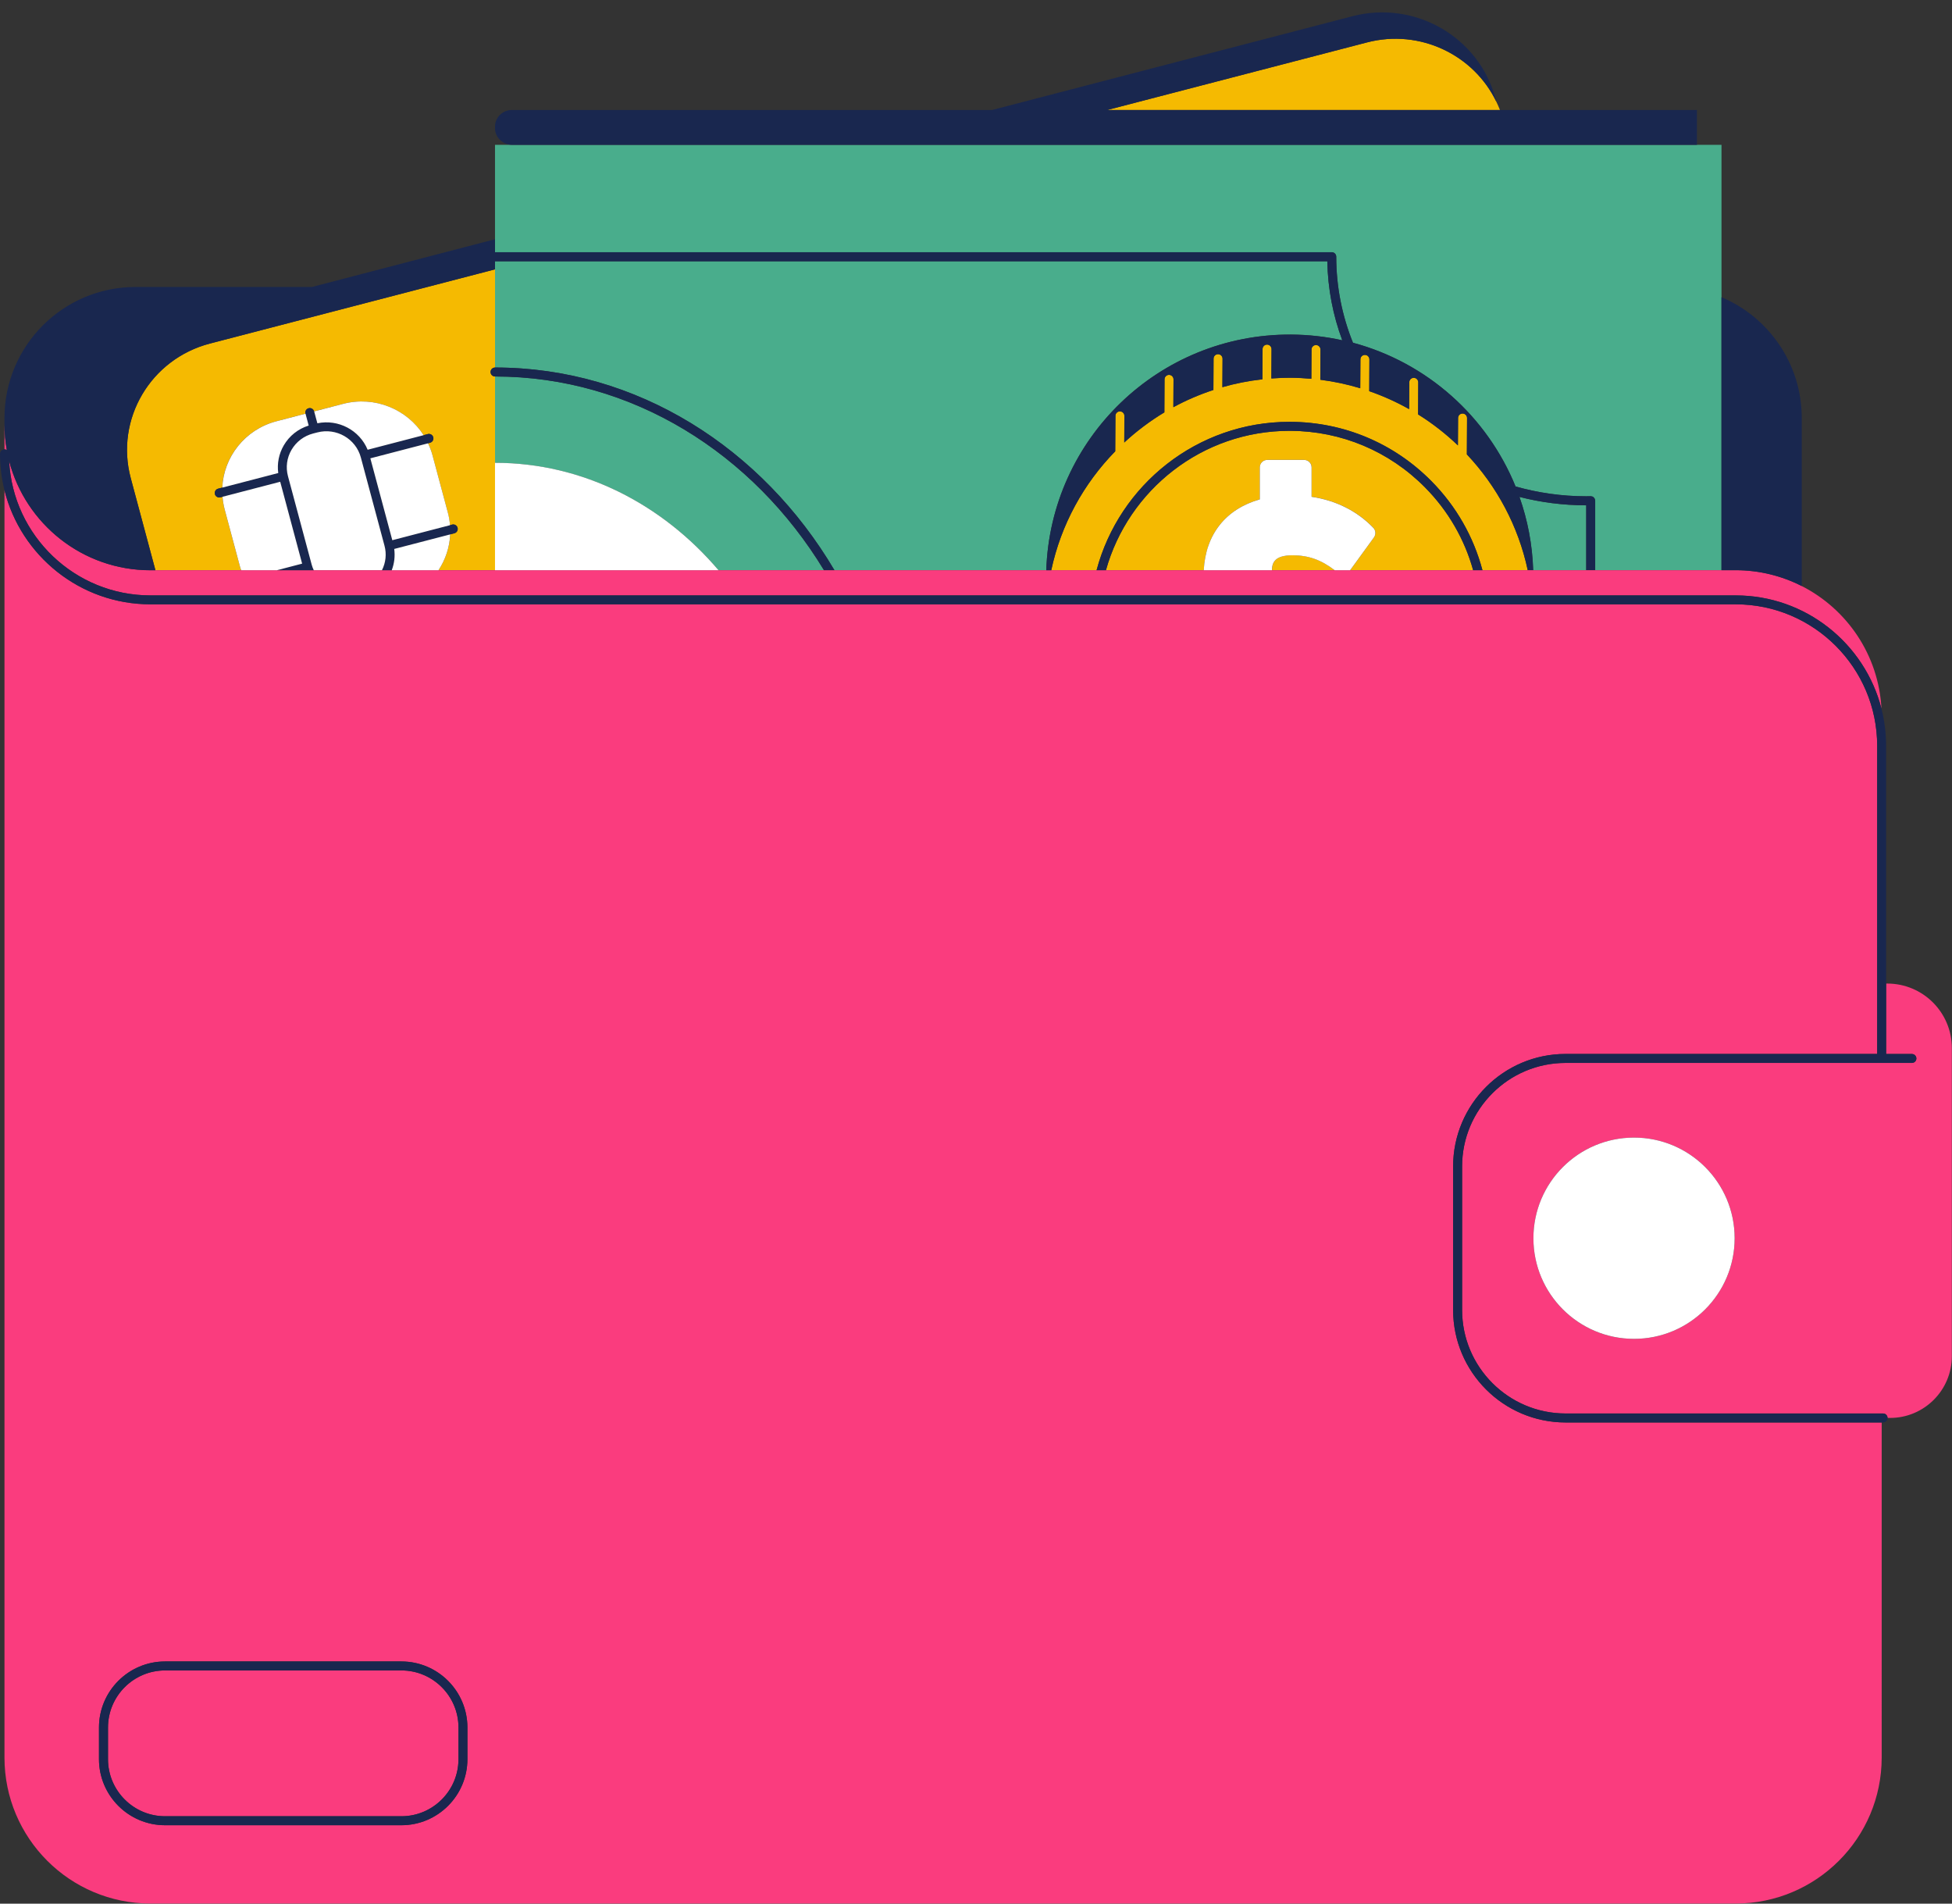
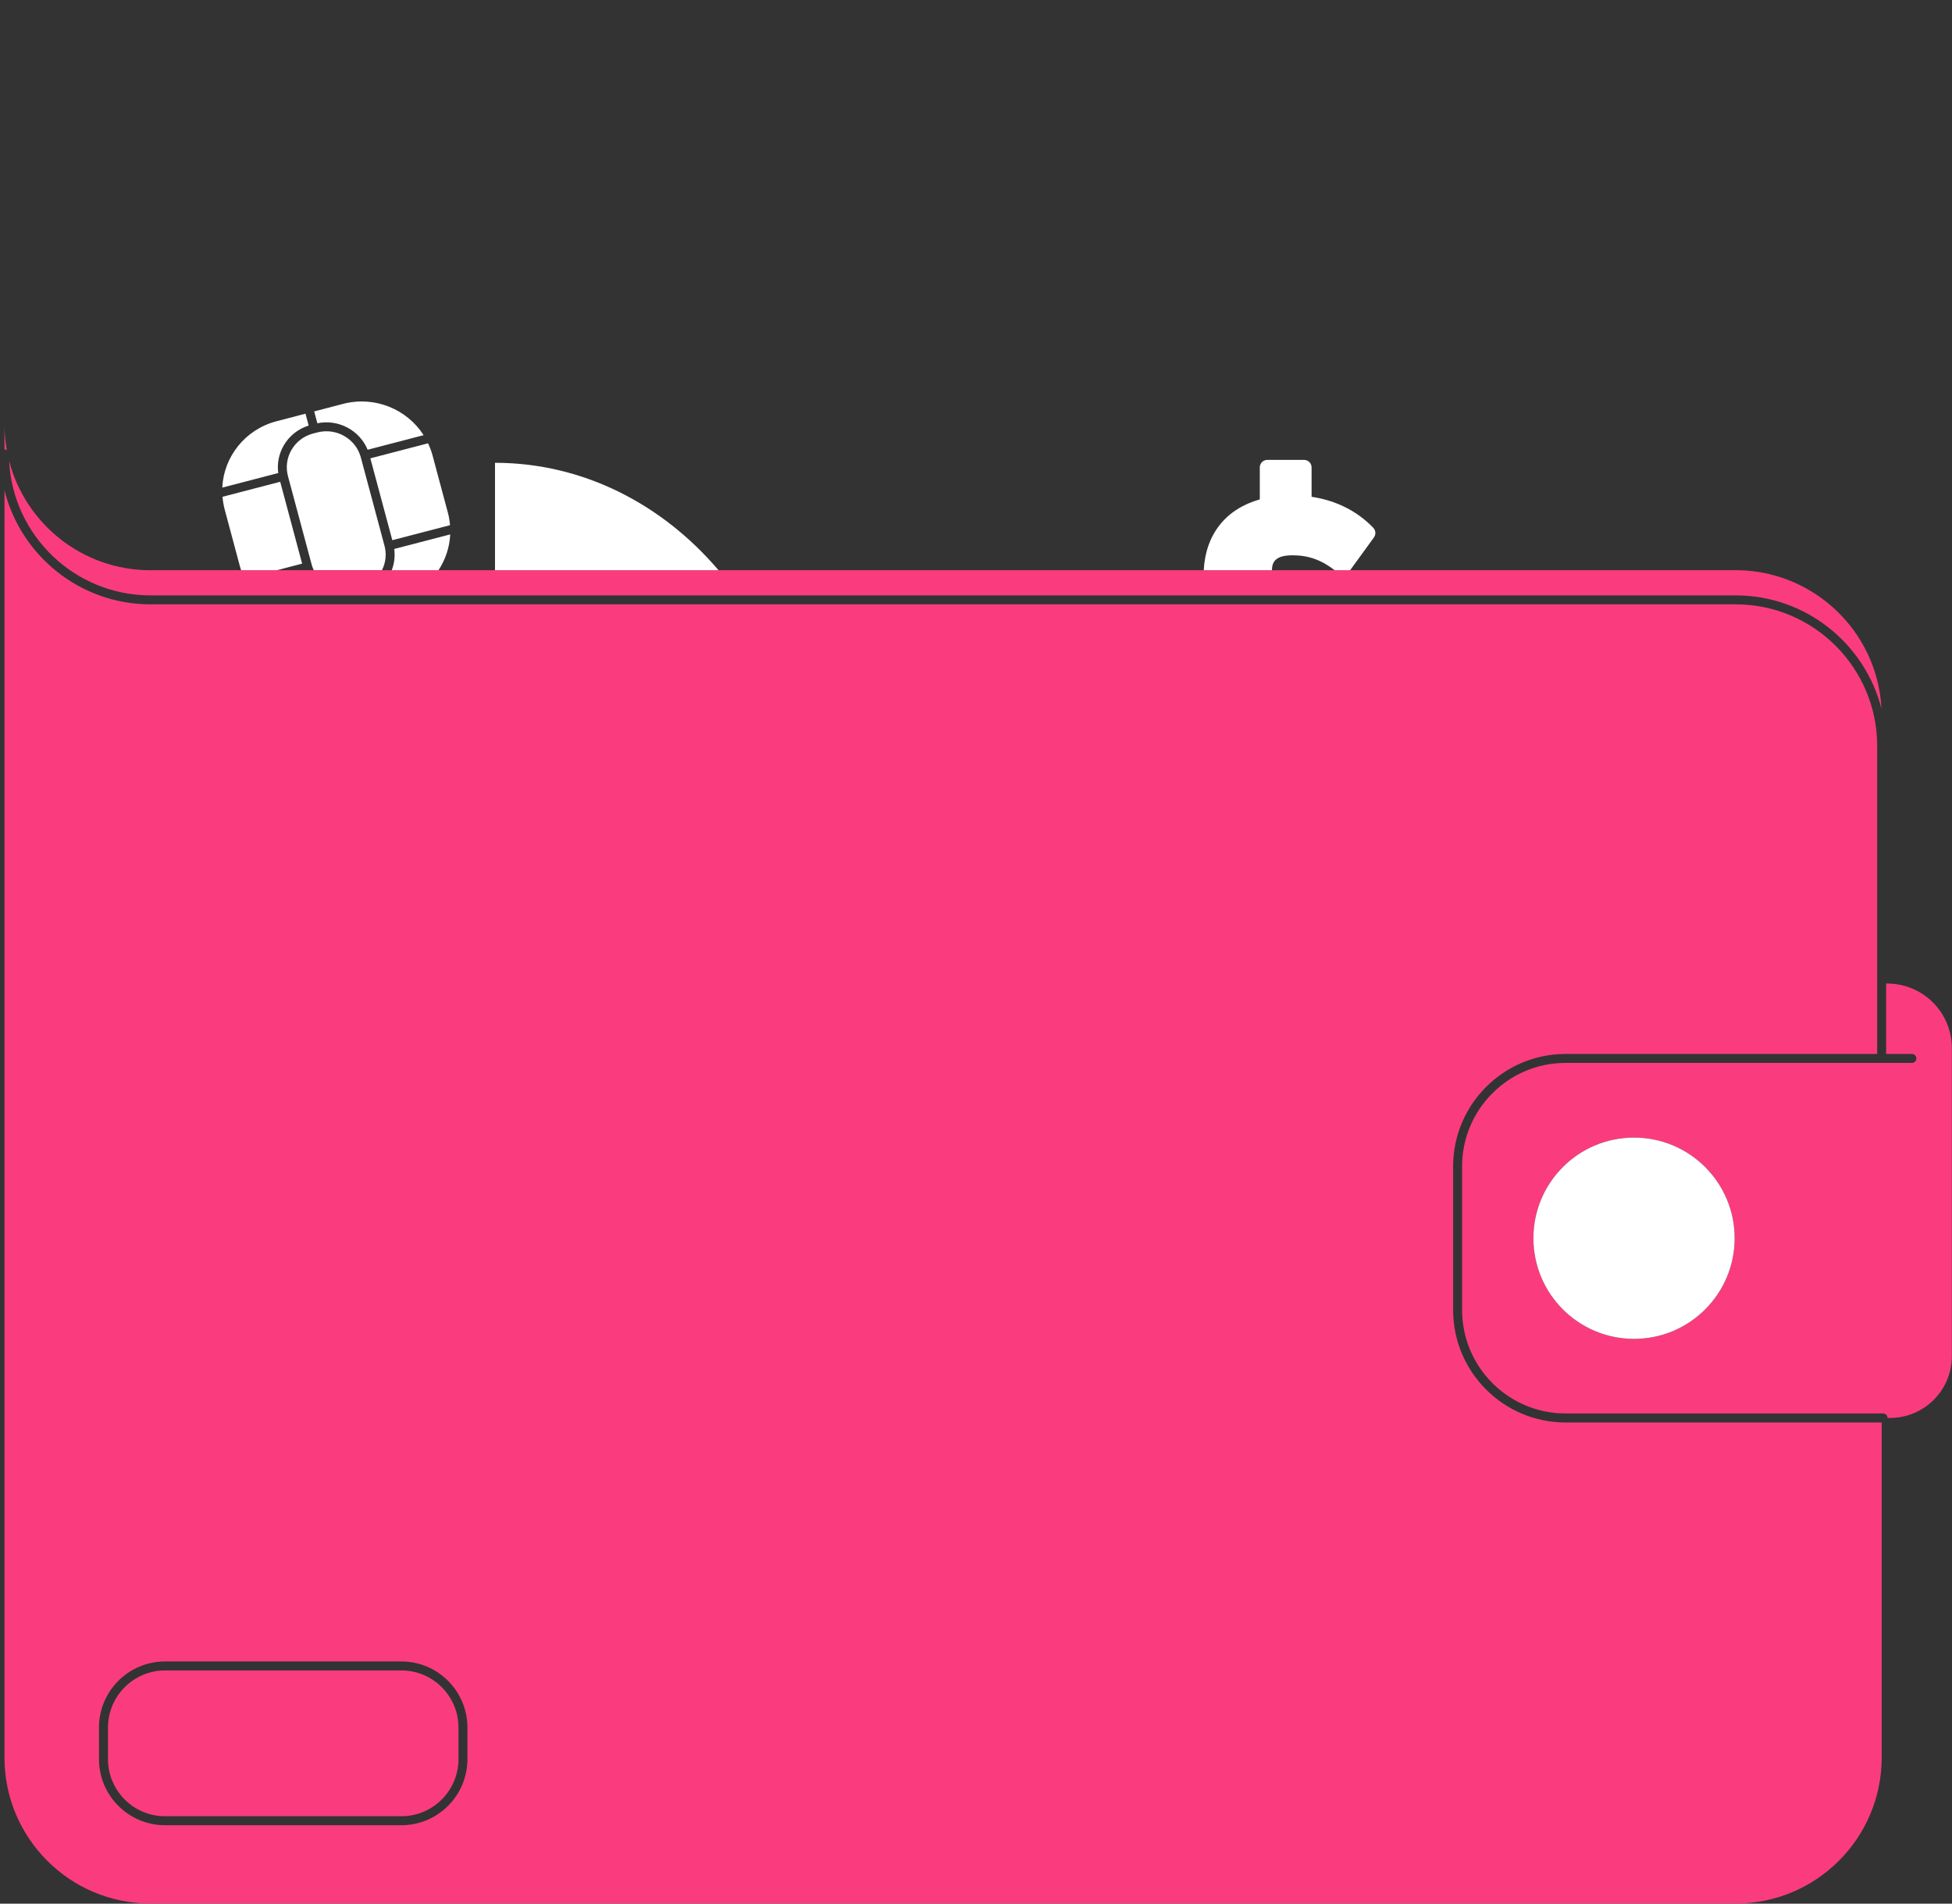
<svg xmlns="http://www.w3.org/2000/svg" height="476.7" preserveAspectRatio="xMidYMid meet" version="1.0" viewBox="-0.0 -3.1 488.9 476.7" width="488.9" zoomAndPan="magnify">
  <rect x="-0.0" y="-3.1" width="488.9" height="476.7" fill="#333333" stroke="none" />
  <g id="change1_1">
-     <path d="M123.98,60.07v-3.24V33.17h301.05h6.14v38.14v68.36h-31.63v-17.39c0,0,0-0.01,0-0.01c0,0,0-0.01,0-0.01 c0-0.06-0.03-0.11-0.04-0.17c-0.02-0.09-0.02-0.18-0.06-0.26c-0.01-0.03-0.04-0.05-0.05-0.07c-0.06-0.1-0.12-0.2-0.2-0.28 c-0.01-0.01-0.02-0.01-0.02-0.02c-0.1-0.09-0.21-0.17-0.33-0.22c-0.05-0.02-0.11-0.02-0.16-0.03c-0.08-0.02-0.16-0.05-0.25-0.05 c0,0-0.01,0-0.01,0c0,0-0.01,0-0.01,0l-0.48,0.01c-0.21,0.01-0.42,0.01-0.64,0.01c-6.15,0-12.08-0.87-17.7-2.46 c-7.13-17.54-22.17-31.02-40.72-35.99c-2.7-6.69-4.19-13.96-4.19-21.55c0-0.62-0.5-1.12-1.12-1.12H123.98z M123.98,88.93 c35.61,0,66.98,20.24,85.01,50.75h53.06c1.07-32.92,28.16-59.19,61.3-59.01c4.41,0.02,8.7,0.52,12.84,1.43 c-2.31-6.2-3.62-12.86-3.75-19.79H123.98v2.03V88.93z M397.29,123.44c-0.01,0-0.01,0-0.02,0c-5.78,0-11.37-0.74-16.7-2.1 c2.04,5.77,3.23,11.93,3.44,18.34h13.28V123.44z M123.98,91.18v21.62c22.04,0,41.91,10.34,55.98,26.89h26.42 C188.63,110.47,158.32,91.18,123.98,91.18z" fill="#49AD8C" />
-   </g>
+     </g>
  <g id="change2_1">
-     <path d="M374.79,22.41c0.32,0.67,0.62,1.34,0.89,2.04H277.3l65.09-16.93C355.62,4.08,369.14,10.61,374.79,22.41z M60.11,138.79l-3.84-14.33c-0.28-1.05-0.45-2.11-0.54-3.16l-0.54,0.14c-0.09,0.02-0.19,0.04-0.28,0.04c-0.5,0-0.95-0.34-1.09-0.84 c-0.16-0.6,0.2-1.21,0.8-1.37l1.04-0.27c0.36-7.68,5.68-14.56,13.6-16.62l7.25-1.89c-0.16-0.6,0.2-1.21,0.79-1.37 c0.6-0.16,1.21,0.2,1.38,0.79l0,0.01l7.25-1.89c7.92-2.06,16,1.34,20.16,7.84l1.06-0.28c0.6-0.16,1.21,0.2,1.37,0.8 c0.16,0.6-0.2,1.21-0.8,1.37l-0.52,0.14c0.45,0.96,0.84,1.95,1.12,3.01l3.84,14.33c0.28,1.05,0.45,2.11,0.54,3.16l0.54-0.14 c0.6-0.16,1.21,0.2,1.37,0.8c0.16,0.6-0.2,1.21-0.8,1.37l-1.04,0.27c-0.15,3.23-1.2,6.31-2.93,8.96h14.15v-26.89c0,0,0,0,0,0V91.18 c0,0,0,0,0,0c-0.62,0-1.12-0.5-1.12-1.12c0-0.62,0.5-1.12,1.12-1.12c0,0,0,0,0,0V64.34L52.6,82.91 c-14.92,3.88-23.81,18.98-19.85,33.72l6.18,23.05h21.46C60.3,139.38,60.19,139.1,60.11,138.79z M318.58,139.68h15.7 c-3.37-2.6-6.58-3.74-10.55-3.74C319.32,135.94,318.61,137.72,318.58,139.68z M322.96,102.53c0.09,0,0.18,0,0.27,0 c13.35,0.07,25.88,5.34,35.27,14.83c6.24,6.3,10.58,13.97,12.79,22.32h11.34c-2.37-11.08-7.75-21.04-15.25-28.99l0.05-9.1 c0-0.62-0.5-1.13-1.12-1.13c0,0,0,0-0.01,0c-0.62,0-1.12,0.5-1.12,1.12l-0.04,6.86c-3.04-2.91-6.38-5.52-9.97-7.76l0.04-8.03 c0-0.62-0.5-1.13-1.12-1.13c0,0,0,0-0.01,0c-0.62,0-1.12,0.5-1.12,1.12l-0.04,6.72c-3.16-1.79-6.5-3.29-9.99-4.5l0.04-7.95 c0-0.62-0.5-1.13-1.12-1.13c0,0,0,0-0.01,0c-0.62,0-1.12,0.5-1.12,1.12l-0.04,7.23c-3.23-0.98-6.57-1.69-10-2.13l0.04-7.56 c0-0.62-0.5-1.13-1.12-1.13c0,0,0,0-0.01,0c-0.62,0-1.12,0.5-1.12,1.12l-0.04,7.33c-1.71-0.15-3.43-0.25-5.17-0.26 c-1.63-0.01-3.24,0.07-4.84,0.18l0.04-7.35c0-0.62-0.5-1.13-1.12-1.13c0,0,0,0-0.01,0c-0.62,0-1.12,0.5-1.12,1.12l-0.04,7.57 c-3.43,0.38-6.78,1.04-10.02,1.97l0.04-7.13c0-0.62-0.5-1.13-1.12-1.13c0,0,0,0-0.01,0c-0.62,0-1.12,0.5-1.12,1.12l-0.04,7.84 c-3.49,1.15-6.85,2.59-10.03,4.32l0.04-6.97c0-0.62-0.5-1.13-1.12-1.13c0,0,0,0-0.01,0c-0.62,0-1.12,0.5-1.12,1.12l-0.04,8.27 c-3.61,2.17-6.97,4.7-10.05,7.55l0.04-6.67c0-0.62-0.5-1.13-1.12-1.13c0,0,0,0-0.01,0c-0.62,0-1.12,0.5-1.12,1.12l-0.05,8.88 c-7.9,8.08-13.58,18.34-16.03,29.8h11.36C280.34,118.3,299.86,102.53,322.96,102.53z M356.9,118.94 c-8.97-9.06-20.93-14.09-33.68-14.16c-0.09,0-0.17,0-0.26,0c-21.85,0-40.34,14.78-45.97,34.9h24.51 c0.45-8.95,5.48-15.31,14.04-17.74v-8.01c0-1.04,0.84-1.88,1.88-1.88h9.21c1.04,0,1.88,0.84,1.88,1.88v7.36 c6.11,0.91,11.43,3.57,15.45,7.76c0.63,0.66,0.7,1.67,0.17,2.41l-5.97,8.22h30.8C366.81,131.93,362.71,124.81,356.9,118.94z" fill="#F5BA01" />
-   </g>
+     </g>
  <g id="change3_1">
    <path d="M472.69,243.19h-0.29v17.63h6.46c0.62,0,1.12,0.5,1.12,1.12c0,0.62-0.5,1.12-1.12,1.12h-86.75 c-14.29,0-25.91,11.62-25.91,25.91v35.96c0,14.29,11.62,25.91,25.91,25.91h79.53c0.62,0,1.12,0.5,1.12,1.12c0,0,0,0,0,0h0.63 c8.54,0,15.47-6.93,15.47-15.47v-29.54v-45.01v-2.58C488.87,250.43,481.62,243.19,472.69,243.19z M409.26,332.16 c-13.92,0-25.2-11.28-25.2-25.2c0-13.92,11.28-25.2,25.2-25.2s25.2,11.28,25.2,25.2C434.46,320.88,423.17,332.16,409.26,332.16z M114.83,429.48v7.93c0,7.88-6.41,14.29-14.29,14.29h-59.2c-7.88,0-14.29-6.41-14.29-14.29v-7.93c0-7.88,6.41-14.29,14.29-14.29 h59.2C108.41,415.19,114.83,421.6,114.83,429.48z M434.71,139.68c5.96,0,11.59,1.44,16.56,3.97c11.33,5.77,19.26,17.26,19.96,30.68 c-4.17-16.28-18.96-28.34-36.51-28.34H37.69c-18.95,0-34.47-14.95-35.4-33.67c4.08,15.74,18.38,27.37,35.4,27.37h1.24h21.46h7h1.99 h9.2h17.09h2.45h11.71h14.15h55.98h26.42h2.62h53.06h1.25h11.36H277h24.51h17.08h15.7h3.87h30.8h2.33h11.34H384h13.28h2.25h31.63 H434.71z M392.11,353.1c-15.53,0-28.16-12.63-28.16-28.16v-35.96c0-15.53,12.63-28.16,28.16-28.16h78.05v-77.15 c0-19.54-15.9-35.44-35.44-35.44H37.69c-17.63,0-32.47-12.18-36.57-28.56v28.15v289.17c0,20.19,16.37,36.57,36.57,36.57h397.03 c20.19,0,36.57-16.37,36.57-36.57V353.1H392.11z M117.07,437.41c0,9.12-7.42,16.54-16.54,16.54h-59.2 c-9.12,0-16.54-7.42-16.54-16.54v-7.93c0-9.12,7.42-16.54,16.54-16.54h59.2c9.12,0,16.54,7.42,16.54,16.54V437.41z M1.12,109.42 v-6.3c0,0,0,0,0,0c0,2.22,0.21,4.38,0.59,6.49C1.54,109.5,1.34,109.42,1.12,109.42z" fill="#FA3C7E" />
  </g>
  <g id="change4_1">
-     <path d="M431.16,139.68V71.32c11.81,4.97,20.11,16.66,20.11,30.28v42.05c-4.97-2.53-10.6-3.97-16.56-3.97H431.16z M98.74,134.36l14.02-3.65l1.04-0.27c0.6-0.16,0.96-0.77,0.8-1.37c-0.16-0.6-0.77-0.96-1.37-0.8l-0.54,0.14l-14.45,3.76l-5.5-20.5 l14.45-3.76l0.52-0.14c0.6-0.16,0.96-0.77,0.8-1.37c-0.16-0.6-0.77-0.96-1.37-0.8l-1.06,0.28l-14.02,3.65 c-2.01-4.88-7.31-7.73-12.59-6.63l-0.8-2.97l0-0.01c-0.16-0.6-0.78-0.95-1.38-0.79c-0.6,0.16-0.95,0.77-0.79,1.37c0,0,0,0.01,0,0.01 l0.79,2.96c-2.64,0.83-4.85,2.58-6.24,4.97c-1.23,2.12-1.7,4.53-1.38,6.92L55.67,119l-1.04,0.27c-0.6,0.16-0.96,0.77-0.8,1.37 c0.13,0.51,0.59,0.84,1.09,0.84c0.09,0,0.19-0.01,0.28-0.04l0.54-0.14l14.45-3.76l5.5,20.5l-6.29,1.64h9.2 c-0.21-0.45-0.39-0.91-0.52-1.4l-5.93-22.12c-0.6-2.25-0.29-4.59,0.88-6.6c1.19-2.04,3.12-3.5,5.43-4.1l1.05-0.27 c4.74-1.23,9.62,1.57,10.88,6.25l5.93,22.12c0.56,2.07,0.32,4.23-0.64,6.13h2.45C98.77,137.98,98.98,136.17,98.74,134.36z M425.02,33.17v-8.72h-49.35H277.3l65.09-16.93c13.23-3.44,26.75,3.09,32.4,14.89l-0.22-0.82c-4.15-15.46-20.2-24.7-35.84-20.63 l-90.29,23.49H128.16c-2.31,0-4.18,1.87-4.18,4.18v1.77l0-1.38c0,2.29,1.94,4.15,4.33,4.15h-4.33v0H425.02z M123.98,88.93 C123.98,88.93,123.98,88.93,123.98,88.93c-0.62,0-1.12,0.5-1.12,1.12c0,0.62,0.5,1.12,1.12,1.12c0,0,0,0,0,0 c34.35,0,64.66,19.29,82.39,48.5h2.62C190.96,109.17,159.59,88.93,123.98,88.93z M358.5,117.36c-9.39-9.49-21.92-14.76-35.27-14.83 c-0.09,0-0.18,0-0.27,0c-23.1,0-42.62,15.77-48.31,37.15H277c5.62-20.12,24.12-34.9,45.97-34.9c0.09,0,0.17,0,0.26,0 c12.75,0.07,24.71,5.1,33.68,14.16c5.81,5.87,9.9,12.99,12.06,20.74h2.33C369.08,131.33,364.73,123.66,358.5,117.36z M117.07,429.48 v7.93c0,9.12-7.42,16.54-16.54,16.54h-59.2c-9.12,0-16.54-7.42-16.54-16.54v-7.93c0-9.12,7.42-16.54,16.54-16.54h59.2 C109.65,412.94,117.07,420.36,117.07,429.48z M114.83,429.48c0-7.88-6.41-14.29-14.29-14.29h-59.2c-7.88,0-14.29,6.41-14.29,14.29 v7.93c0,7.88,6.41,14.29,14.29,14.29h59.2c7.88,0,14.29-6.41,14.29-14.29V429.48z M471.64,350.85h-79.53 c-14.29,0-25.91-11.62-25.91-25.91v-35.96c0-14.29,11.62-25.91,25.91-25.91h86.75c0.62,0,1.12-0.5,1.12-1.12 c0-0.62-0.5-1.12-1.12-1.12h-6.46v-17.63v-59.52c0-3.22-0.41-6.35-1.17-9.34c-4.17-16.28-18.96-28.34-36.51-28.34H37.69 c-18.95,0-34.47-14.95-35.4-33.67c4.08,15.74,18.38,27.37,35.4,27.37h1.24l-6.18-23.05c-3.95-14.74,4.94-29.84,19.85-33.72 l71.37-18.57v-2.03h208.47c0.13,6.93,1.43,13.58,3.75,19.79c-4.14-0.91-8.43-1.41-12.84-1.43c-33.14-0.17-60.22,26.1-61.3,59.01 h1.25c2.45-11.47,8.13-21.72,16.03-29.8l0.05-8.88c0-0.62,0.51-1.12,1.12-1.12c0,0,0,0,0.01,0c0.62,0,1.12,0.51,1.12,1.13 l-0.04,6.67c3.08-2.84,6.44-5.38,10.05-7.55l0.04-8.27c0-0.62,0.51-1.12,1.12-1.12c0,0,0,0,0.01,0c0.62,0,1.12,0.51,1.12,1.13 l-0.04,6.97c3.18-1.73,6.54-3.17,10.03-4.32l0.04-7.84c0-0.62,0.51-1.12,1.12-1.12c0,0,0,0,0.01,0c0.62,0,1.12,0.51,1.12,1.13 l-0.04,7.13c3.24-0.93,6.59-1.59,10.02-1.97l0.04-7.57c0-0.62,0.51-1.12,1.12-1.12c0,0,0,0,0.01,0c0.62,0,1.12,0.51,1.12,1.13 l-0.04,7.35c1.6-0.12,3.21-0.19,4.84-0.18c1.74,0.01,3.46,0.11,5.17,0.26l0.04-7.33c0-0.62,0.51-1.12,1.12-1.12c0,0,0,0,0.01,0 c0.62,0,1.12,0.51,1.12,1.13l-0.04,7.56c3.43,0.43,6.77,1.15,10,2.13l0.04-7.23c0-0.62,0.51-1.12,1.12-1.12c0,0,0,0,0.01,0 c0.62,0,1.12,0.51,1.12,1.13l-0.04,7.95c3.48,1.21,6.82,2.71,9.99,4.5l0.04-6.72c0-0.62,0.51-1.12,1.12-1.12c0,0,0,0,0.01,0 c0.62,0,1.12,0.51,1.12,1.13l-0.04,8.03c3.59,2.24,6.93,4.84,9.97,7.76l0.04-6.86c0-0.62,0.51-1.12,1.12-1.12c0,0,0,0,0.01,0 c0.62,0,1.12,0.51,1.12,1.13l-0.05,9.1c7.5,7.96,12.87,17.92,15.25,28.99H384c-0.21-6.41-1.4-12.58-3.44-18.34 c5.33,1.37,10.93,2.1,16.7,2.1c0.01,0,0.01,0,0.02,0v16.24h2.25v-17.39c0,0,0-0.01,0-0.01c0,0,0-0.01,0-0.01 c0-0.06-0.03-0.11-0.04-0.17c-0.02-0.09-0.02-0.18-0.06-0.26c-0.01-0.03-0.04-0.05-0.05-0.07c-0.06-0.1-0.12-0.2-0.2-0.28 c-0.01-0.01-0.02-0.01-0.02-0.02c-0.1-0.09-0.21-0.17-0.33-0.22c-0.05-0.02-0.11-0.02-0.16-0.03c-0.08-0.02-0.16-0.05-0.25-0.05 c0,0-0.01,0-0.01,0c0,0-0.01,0-0.01,0l-0.48,0.01c-0.21,0.01-0.42,0.01-0.64,0.01c-6.15,0-12.08-0.87-17.7-2.46 c-7.13-17.54-22.17-31.02-40.72-35.99c-2.7-6.69-4.19-13.96-4.19-21.55c0-0.62-0.5-1.12-1.12-1.12H123.98v-3.24L78.14,68.76H33.96 c-18.14,0-32.84,14.7-32.84,32.84v1.52c0,2.22,0.21,4.38,0.59,6.49c-0.17-0.11-0.37-0.19-0.59-0.19h0c-0.62,0-1.12,0.5-1.12,1.12 c0,3.15,0.39,6.2,1.12,9.12c4.09,16.39,18.93,28.56,36.57,28.56h397.03c19.54,0,35.44,15.9,35.44,35.44v77.15h-78.05 c-15.53,0-28.16,12.63-28.16,28.16v35.96c0,15.53,12.63,28.16,28.16,28.16h79.17h0.36c0.62,0,1.12-0.5,1.12-1.12c0,0,0,0,0,0 C472.77,351.35,472.26,350.85,471.64,350.85z" fill="#19274F" />
-   </g>
+     </g>
  <g id="change5_1">
    <path d="M75.67,138.04l-6.29,1.64H67.4h-7c-0.1-0.3-0.21-0.58-0.29-0.89l-3.84-14.33c-0.28-1.05-0.45-2.11-0.54-3.16 l14.45-3.76L75.67,138.04z M71.07,108.43c1.39-2.4,3.6-4.14,6.24-4.97l-0.79-2.96c0,0,0-0.01,0-0.01l-7.25,1.89 c-7.92,2.06-13.24,8.94-13.6,16.62l14.02-3.65C69.37,112.96,69.84,110.55,71.07,108.43z M92.08,109.52l14.02-3.65 c-4.16-6.5-12.24-9.9-20.16-7.84l-7.25,1.89l0.8,2.97C84.77,101.8,90.07,104.64,92.08,109.52z M98.26,132.17l14.45-3.76 c-0.09-1.05-0.25-2.11-0.54-3.16l-3.84-14.33c-0.28-1.05-0.67-2.05-1.12-3.01l-14.45,3.76L98.26,132.17z M98.74,134.36 c0.24,1.81,0.03,3.62-0.62,5.32h11.71c1.74-2.65,2.78-5.73,2.93-8.96L98.74,134.36z M96.3,133.55l-5.93-22.12 c-1.26-4.68-6.14-7.48-10.88-6.25l-1.05,0.27c-2.31,0.6-4.24,2.06-5.43,4.1c-1.17,2.01-1.48,4.36-0.88,6.6l5.93,22.12 c0.13,0.49,0.31,0.95,0.52,1.4h17.09C96.62,137.78,96.86,135.62,96.3,133.55z M123.98,112.79 C123.98,112.79,123.98,112.79,123.98,112.79l0,26.89h55.98C165.88,123.13,146.01,112.79,123.98,112.79z M343.95,129.06 c-4.02-4.19-9.34-6.85-15.45-7.76v-7.36c0-1.04-0.84-1.88-1.88-1.88h-9.21c-1.04,0-1.88,0.84-1.88,1.88v8.01 c-8.55,2.42-13.58,8.79-14.04,17.74h17.08c0.03-1.96,0.74-3.74,5.16-3.74c3.97,0,7.18,1.14,10.55,3.74h3.87l5.97-8.22 C344.65,130.73,344.58,129.71,343.95,129.06z M409.26,281.76c-13.92,0-25.2,11.28-25.2,25.2c0,13.92,11.28,25.2,25.2,25.2 s25.2-11.28,25.2-25.2C434.46,293.04,423.17,281.76,409.26,281.76z" fill="#FFF" />
  </g>
</svg>